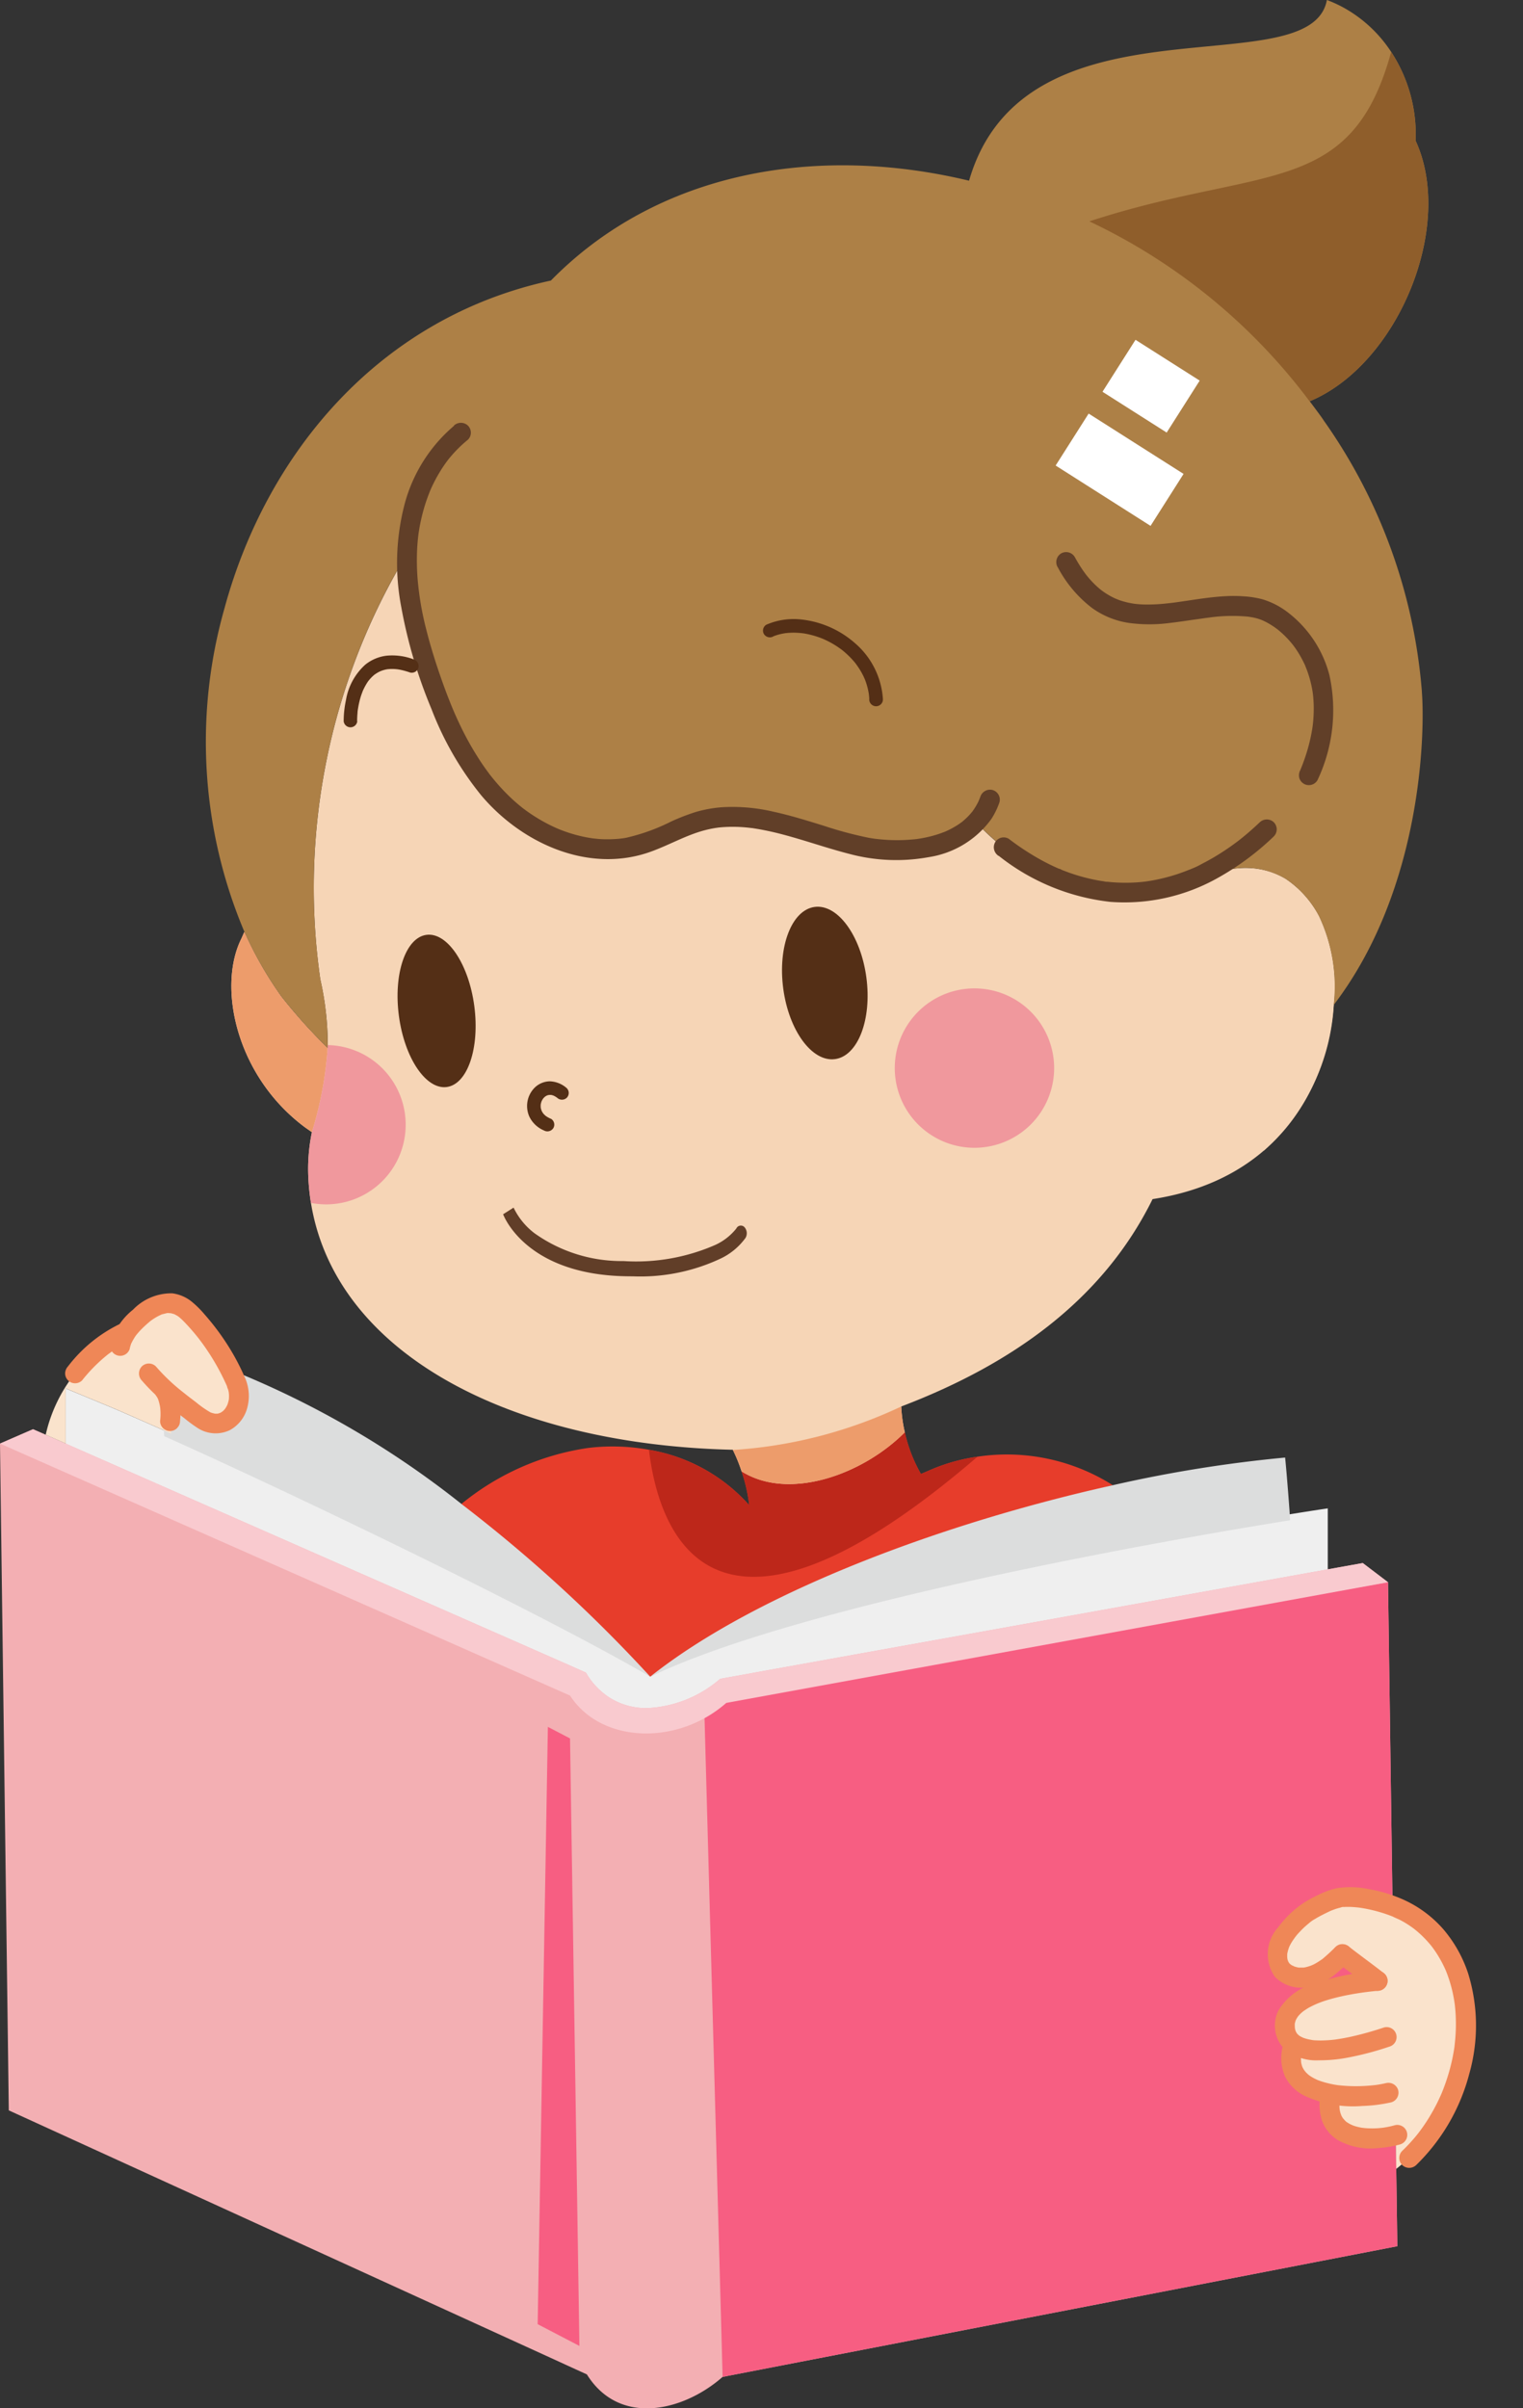
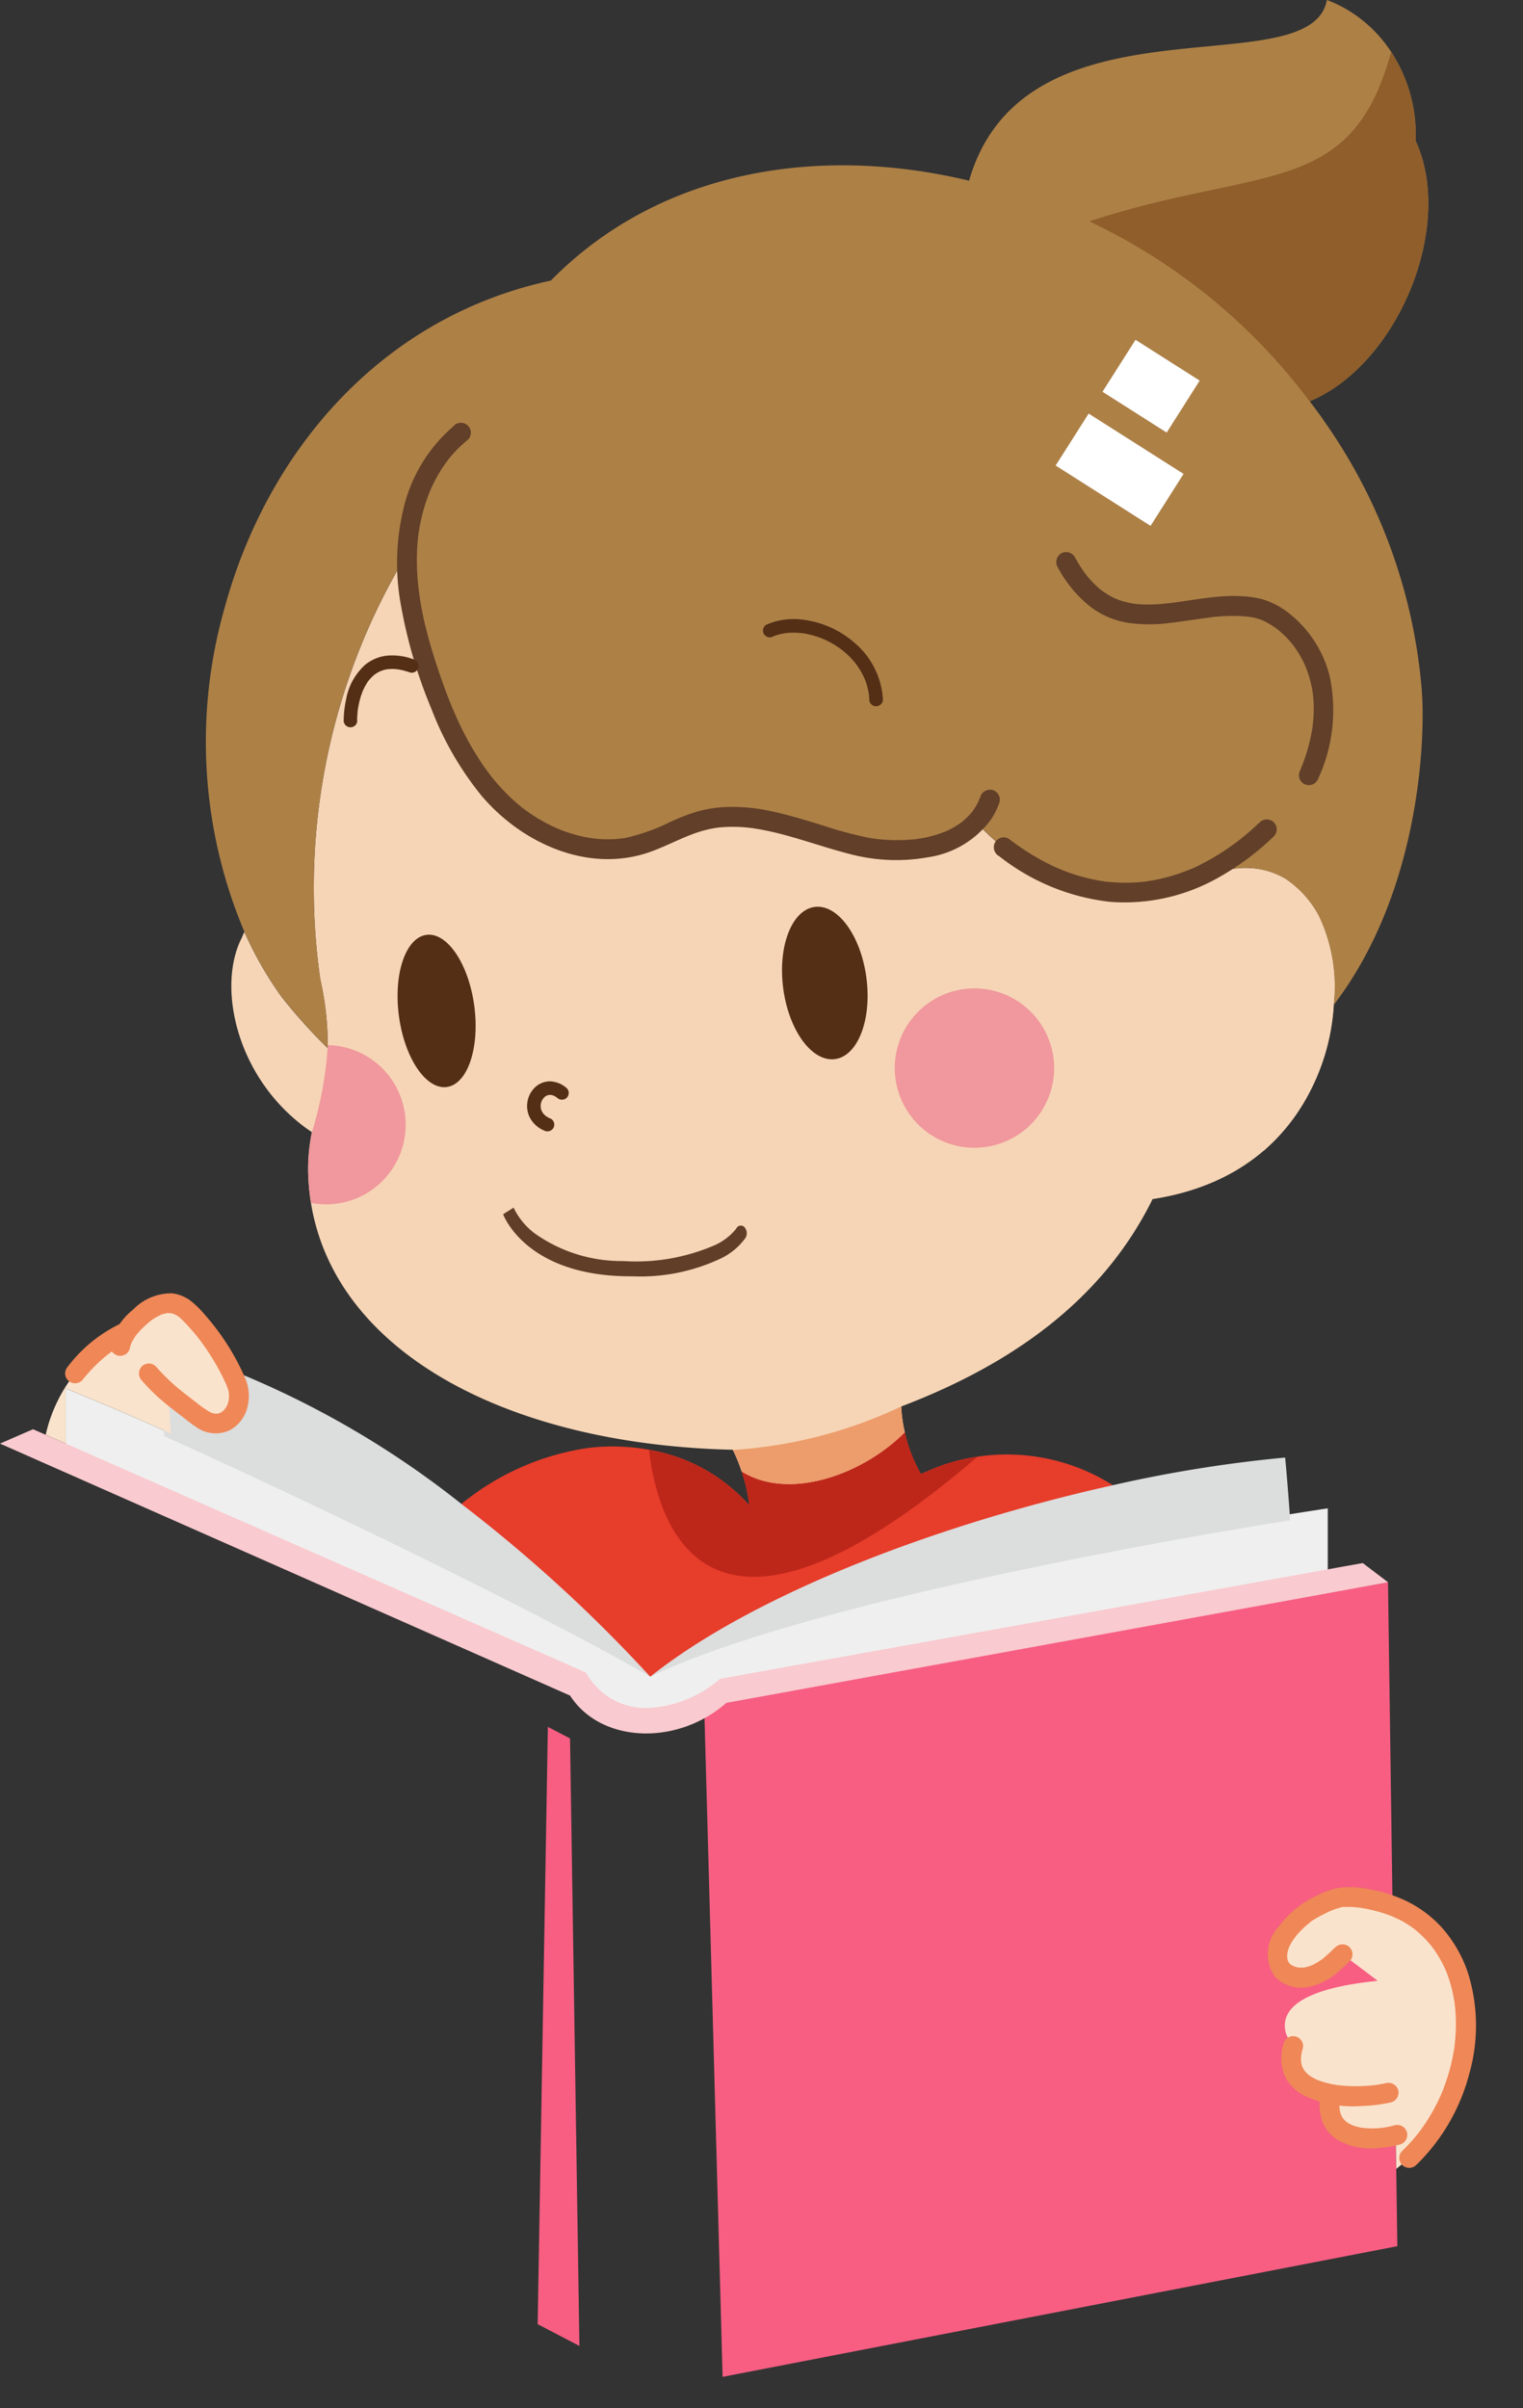
<svg xmlns="http://www.w3.org/2000/svg" width="111.082" height="175.62" viewBox="0 0 111.082 175.62">
  <rect x="0" y="0" width="111.082" height="175.62" fill="#333333" stroke="none" />
  <defs>
    <clipPath id="clip-path">
      <rect id="長方形_610" data-name="長方形 610" width="111.082" height="175.62" fill="none" />
    </clipPath>
    <clipPath id="clip-path-2">
      <path id="パス_1974" data-name="パス 1974" d="M650.578,487.109a7.148,7.148,0,0,0-1.941.558,8.694,8.694,0,0,0-1.674.97q-.505.137-1.017.235a13.671,13.671,0,0,0,6.957,18.767A15.4,15.4,0,0,0,658,497.02a12.01,12.01,0,0,0-1.07-6.472,7.429,7.429,0,0,0-2.468-2.743,5.518,5.518,0,0,0-2.888-.769,6.785,6.785,0,0,0-.993.074" transform="translate(-644.481 -487.035)" fill="none" />
    </clipPath>
    <radialGradient id="radial-gradient" cx="0.675" cy="0.833" r="0.688" gradientTransform="matrix(0, 1, 0.835, 0, -7.985, 8.917)" gradientUnits="objectBoundingBox">
      <stop offset="0" stop-color="#efa89a" />
      <stop offset="0.566" stop-color="#f3c4ab" />
      <stop offset="1" stop-color="#f6d5b6" />
    </radialGradient>
  </defs>
  <g id="グループ_1013" data-name="グループ 1013" transform="translate(-29.247 -49.492)">
    <g id="グループ_1002" data-name="グループ 1002" transform="translate(29.247 49.492)">
      <g id="グループ_993" data-name="グループ 993">
        <g id="グループ_992" data-name="グループ 992" clip-path="url(#clip-path)">
          <path id="パス_1952" data-name="パス 1952" d="M306.447,807.487c-11.493,3.11-25.966,8.62-33.738,14.794-3.607-3.966-9.086-8.818-13.77-13.426a18.884,18.884,0,0,1,9.223-4.081,14.773,14.773,0,0,1,4.455.13,12.559,12.559,0,0,1,7.313,4.042,11.9,11.9,0,0,0-.558-2.468c4.042,1.475,8.6-.313,11.906-2.85a10.922,10.922,0,0,0,1.177,3.041c.329-.138.657-.283.657-.283a13.41,13.41,0,0,1,3.469-.978,14.443,14.443,0,0,1,9.865,2.078" transform="translate(-225.285 -699.183)" fill="#e73d2b" />
          <path id="パス_1953" data-name="パス 1953" d="M388.148,805.409c-19.593,16.842-23.284,5.234-23.964-.5a12.56,12.56,0,0,1,7.313,4.042,11.9,11.9,0,0,0-.558-2.468c4.042,1.475,8.6-.313,11.906-2.85a10.921,10.921,0,0,0,1.177,3.041c.329-.138.657-.283.657-.283a13.411,13.411,0,0,1,3.469-.978" transform="translate(-316.852 -699.183)" fill="#bd271a" />
          <path id="パス_1954" data-name="パス 1954" d="M128.919,787.8v4.968c-9.827,1.773-33.371,6.065-40.271,7.3-1.23.222-1.933.352-1.933.352L84.6,800.8c-1.168,1.92-5.342,2.132-5.342,2.132a4.981,4.981,0,0,1-2.736-.772,5.328,5.328,0,0,1-1.712-1.819l-1.712-.756L36.868,783.463v-4.405s3.148,1.3,3.805,1.582c.848.367,2.193.955,3.89,1.712,8.681,3.874,26.616,12.1,34.937,17.721,10.989-5.808,37.971-10.454,46.667-11.844,1.742-.283,2.751-.428,2.751-.428" transform="translate(-32.076 -677.806)" fill="#efefef" />
          <path id="パス_1955" data-name="パス 1955" d="M112.383,778.22a107.272,107.272,0,0,1,13.77,12.593c-8.644-4.993-26.757-13.656-35.438-17.531-.153-.726.492-2.788,0-3.346,0,0-.1-.107-.229-.26a32.563,32.563,0,0,0,2.766,2.224c1.9,1.46,3.485-.718,2.69-2.537-.138-.321-.29-.634-.451-.948a67.032,67.032,0,0,1,16.888,9.8" transform="translate(-78.729 -668.547)" fill="#dcdddd" />
          <path id="パス_1956" data-name="パス 1956" d="M398.63,819.823a97.442,97.442,0,0,1,12.57-2.017c.137,1.345.321,3.874.321,3.874l.038.7c-8.7,1.391-35.569,6.08-46.667,11.406,7.771-6.174,21.412-11.226,33.738-13.961" transform="translate(-317.468 -711.517)" fill="#dcdddd" />
-           <path id="パス_1957" data-name="パス 1957" d="M101.916,861.5l-48.86,9.461-.031.008s-.168.038-.321.061c-2.873,2.529-7.535,3.615-9.9-.183-1.062-.481-2.124-.97-2.124-.97L.642,851.594,0,802.97l2.407-1.047.925.405,1.46.642L41.02,818.91l1.712.757a5.325,5.325,0,0,0,1.712,1.819,4.981,4.981,0,0,0,2.736.772h.008a8.7,8.7,0,0,0,5.334-2.132l2.117-.382s.7-.13,1.933-.352c1.33-.237,3.286-.589,5.639-1.016,9.835-1.765,26.7-4.807,34.632-6.236,1.009-.183,2.552-.459,2.552-.459l1.842,1.4.6,42.778Z" transform="translate(0 -697.699)" fill="#f3afb3" />
          <path id="パス_1958" data-name="パス 1958" d="M445.684,936.183l-48.86,9.461-.031.008s-.168.038-.321.061l-1.351-49.251,49.883-8.7.6,42.778Z" transform="translate(-343.768 -772.385)" fill="#f75e82" />
          <path id="パス_1959" data-name="パス 1959" d="M304.783,1014.078l-.684-44.3-1.616-.843-.744,43.557Z" transform="translate(-262.523 -843.006)" fill="#f75e82" />
          <path id="パス_1960" data-name="パス 1960" d="M101.236,813.079l-48.264,8.8c-3.576,3.148-9.147,2.95-11.394-.535L0,802.969l2.407-1.047.925.405,1.46.642L41.02,818.91l1.712.756a5.326,5.326,0,0,0,1.712,1.819,4.982,4.982,0,0,0,2.736.772h.008a8.693,8.693,0,0,0,5.334-2.132l2.117-.382s.7-.13,1.933-.351c6.9-1.238,30.444-5.479,40.271-7.252,1.009-.184,2.552-.459,2.552-.459Z" transform="translate(0 -697.698)" fill="#f9cacf" />
          <path id="パス_1961" data-name="パス 1961" d="M726.731,1065.82a7.676,7.676,0,0,0-1.567-.779,9.536,9.536,0,0,0-3.355-.65,5.2,5.2,0,0,0-2.285.764,6.2,6.2,0,0,0-2.216,1.979c-.764,1.085-.924,2.705.734,3.087a2.068,2.068,0,0,0,.841.016,5.164,5.164,0,0,0,2.629-1.689c.6.482,1.972,1.483,2.568,1.956-4.532.451-7.076,1.628-6.74,3.6a1.484,1.484,0,0,0,.619.993c-.023.1-.061.245-.069.267-.566,2.1.932,3.057,2.766,3.385-.023.13-.046.283-.054.313-.435,3.21,3.072,3.156,4.8,2.705l.038,2.445c5.869-4.532,7.091-14.527,1.291-18.393" transform="translate(-623.6 -926.055)" fill="#fae3cc" />
          <path id="パス_1962" data-name="パス 1962" d="M716.2,1063.18c-.257.251-.516.5-.79.734a1.8,1.8,0,0,1-.2.162c.168-.1-.054.038-.1.069a4.285,4.285,0,0,1-.476.291c-.073.039-.159.066-.229.109.153-.094.034-.016-.017,0l-.1.033c-.083.027-.166.05-.251.07-.052.012-.1.022-.156.032-.153.03.122,0-.048,0-.1,0-.2,0-.3,0-.188,0,.092.028-.017,0-.044-.012-.09-.018-.135-.029q-.109-.027-.215-.065c-.083-.03-.107-.087.018.011a.777.777,0,0,0-.107-.053c-.056-.03-.108-.065-.162-.1-.113-.072.11.1.046.037-.02-.021-.045-.038-.066-.058-.041-.039-.075-.085-.116-.124.134.127.079.111.044.054-.02-.032-.042-.064-.06-.1s-.021-.038-.031-.057c-.054-.1.026-.051.021.055a.694.694,0,0,0-.05-.155c-.014-.053-.021-.107-.033-.161.057.255.008.043.007-.04,0-.057,0-.114,0-.171,0-.023,0-.046.006-.069.01-.138-.033.192-.008.054a3.1,3.1,0,0,1,.093-.383c.019-.058.041-.115.062-.172s.06-.107-.031.071c.017-.033.03-.068.046-.1a3.3,3.3,0,0,1,.19-.342c.035-.055.071-.108.108-.161l.078-.108c.021-.029.117-.178.015-.022a3.473,3.473,0,0,1,.359-.422q.178-.193.371-.371.1-.089.2-.173l.1-.084.082-.065-.064.05a2.325,2.325,0,0,1,.434-.3c.17-.105.346-.2.523-.29s.347-.176.524-.258c.052-.024.105-.052.16-.071-.143.052-.043.017-.012.006.108-.041.216-.083.326-.119q.137-.044.276-.079c.047-.011.232-.081.281-.056l-.08.011.114-.011.115-.006c.086,0,.172,0,.257,0,.141,0,.283.011.424.022q.112.009.223.021l.136.016c.144.016-.165-.025-.008,0a10.955,10.955,0,0,1,2.042.511c.081.029.161.059.242.09l.1.038c.042.017.18.1.016.006.16.09.341.153.506.236a6.941,6.941,0,0,1,.828.5q.09.063.178.128l.063.047c.119.088-.137-.11-.022-.017s.213.173.316.263a7.9,7.9,0,0,1,.569.552q.137.147.267.3.062.073.121.147c.02.025.039.051.059.075-.142-.167-.052-.068-.021-.026q.241.32.449.662t.385.7q.084.172.161.347c.079.18-.057-.141.016.038q.044.107.085.215a10.02,10.02,0,0,1,.449,1.566q.039.193.071.387.016.1.03.2c0,.026.007.052.011.078-.042-.246-.007-.051,0,0q.05.417.07.836a12.6,12.6,0,0,1-.031,1.663q-.018.215-.043.43c0,.036-.034.266-.015.129s0,0,0,.026c-.006.041-.012.082-.018.123q-.066.431-.159.858a14.152,14.152,0,0,1-.483,1.694q-.07.2-.147.4c-.026.066-.051.131-.078.2l-.04.1c-.067.166.056-.129,0,0-.118.272-.242.542-.376.807a13.735,13.735,0,0,1-.906,1.536c-.08.117-.161.233-.245.347-.042.057-.084.114-.127.171-.017.023-.036.045-.051.068.118-.179.028-.037,0,0q-.277.35-.577.681t-.609.624a.733.733,0,0,0,0,1.027.74.74,0,0,0,1.027,0,14.345,14.345,0,0,0,3.869-6.655,12.888,12.888,0,0,0-.09-7.332,9.575,9.575,0,0,0-1.789-3.189,8.489,8.489,0,0,0-3.277-2.324,10.425,10.425,0,0,0-2.144-.613,6.527,6.527,0,0,0-2.35-.076,5.751,5.751,0,0,0-1.344.483,8.869,8.869,0,0,0-1.1.6,7.413,7.413,0,0,0-1.85,1.778,2.892,2.892,0,0,0-.228,3.611,2.679,2.679,0,0,0,2.377.746,4.6,4.6,0,0,0,2.244-1.126c.289-.241.559-.5.829-.766a.726.726,0,0,0-1.026-1.027" transform="translate(-618.794 -921.197)" fill="#ef8757" />
-           <path id="パス_1963" data-name="パス 1963" d="M748.028,1092.052c.458.368.93.717,1.4,1.07q.359.27.717.54l.157.119c.054.041.237.183.023.017.09.07.179.139.268.211a.786.786,0,0,0,.513.213.726.726,0,0,0,.513-1.239c-.457-.368-.93-.718-1.4-1.07q-.359-.27-.717-.54l-.157-.119c-.054-.041-.237-.184-.023-.017-.09-.07-.179-.139-.268-.211a.786.786,0,0,0-.513-.213.726.726,0,0,0-.513,1.239" transform="translate(-650.626 -949.043)" fill="#ef8757" />
-           <path id="パス_1964" data-name="パス 1964" d="M722.97,1105.851a18.289,18.289,0,0,0-4.67.936,4.385,4.385,0,0,0-2.567,1.949,2.474,2.474,0,0,0,.331,2.7,3.56,3.56,0,0,0,2.606.932,10.954,10.954,0,0,0,2.277-.227,22.451,22.451,0,0,0,2.873-.768.726.726,0,0,0-.386-1.4,23.719,23.719,0,0,1-2.487.691q-.507.108-1.019.182c-.159.023.179-.021.021,0l-.084.01-.227.024c-.149.014-.3.026-.449.032a6.826,6.826,0,0,1-.766,0c-.063,0-.126-.009-.188-.016s-.256-.048.014,0c-.1-.02-.2-.032-.306-.055s-.186-.045-.277-.074c-.039-.012-.078-.026-.117-.04l-.067-.026c-.1-.038.2.093.066.028-.067-.032-.133-.064-.2-.1-.036-.021-.072-.044-.107-.068l-.034-.024c-.117-.077.142.121.066.052-.049-.044-.1-.086-.145-.133-.027-.028-.05-.059-.076-.086-.053-.054.087.1.078.1a.474.474,0,0,1-.044-.061,1.787,1.787,0,0,1-.1-.178c-.072-.139.055.148.028.071-.012-.036-.026-.071-.037-.107a1.99,1.99,0,0,1-.048-.206c-.031-.16.017.2.006.039,0-.05-.007-.1-.008-.151s0-.1,0-.147c0-.075.045-.222-.011.049.019-.09.033-.179.06-.267.013-.042.029-.082.044-.123.028-.08-.1.206-.015.042a1.935,1.935,0,0,1,.15-.253l.029-.041c.064-.1-.127.154-.052.066.028-.033.055-.067.084-.1a2.773,2.773,0,0,1,.232-.228c.036-.031.073-.061.109-.091.095-.079-.155.114-.054.042l.06-.044c.1-.07.2-.134.3-.2.219-.13.448-.233.678-.341-.231.109.009,0,.07-.026q.128-.049.257-.1c.155-.055.312-.106.47-.154.362-.109.73-.2,1.1-.281.416-.09.836-.164,1.256-.227l.324-.047c.181-.025-.116.015,0,0l.2-.025q.376-.046.752-.083a.743.743,0,0,0,.726-.726.734.734,0,0,0-.726-.726" transform="translate(-622.491 -962.124)" fill="#ef8757" />
          <path id="パス_1965" data-name="パス 1965" d="M719.2,1143.035a3.415,3.415,0,0,0,.1,2.4,3.128,3.128,0,0,0,1.4,1.4,8.406,8.406,0,0,0,4.231.758,11.124,11.124,0,0,0,2.118-.266.732.732,0,0,0,.507-.893.742.742,0,0,0-.893-.507c-.245.058-.492.1-.741.137-.111.016.219-.028.059-.008l-.1.012-.225.024q-.227.022-.455.036a11.456,11.456,0,0,1-1.958-.043l-.111-.013c-.145-.017.169.025.05.007-.084-.012-.167-.025-.251-.039q-.239-.04-.475-.1c-.153-.036-.3-.078-.454-.126-.071-.023-.141-.047-.21-.072l-.1-.036-.054-.022c-.1-.04.157.069.08.034-.132-.06-.263-.122-.39-.194-.059-.034-.117-.069-.174-.107l-.078-.053c-.028-.02-.152-.114-.033-.022s.018.013-.008-.009-.053-.045-.078-.068c-.051-.046-.1-.094-.146-.145s-.076-.091-.116-.135c.185.205.026.03-.018-.04s-.075-.133-.11-.2c-.069-.135.05.138.022.055-.013-.037-.028-.073-.04-.11a2.062,2.062,0,0,1-.059-.219c-.009-.04-.014-.081-.022-.122-.016-.082.021.194.015.11,0-.024-.005-.047-.007-.071a2.948,2.948,0,0,1,.008-.515c.016-.18-.028.162,0,.014.009-.051.018-.1.029-.151.022-.107.05-.212.08-.316a.726.726,0,0,0-1.4-.386" transform="translate(-625.579 -994.019)" fill="#ef8757" />
          <path id="パス_1966" data-name="パス 1966" d="M740.607,1171.11a3.824,3.824,0,0,0,.107,2.012,2.82,2.82,0,0,0,1.1,1.361,4.893,4.893,0,0,0,2.991.607,7.886,7.886,0,0,0,1.583-.262.726.726,0,0,0-.386-1.4c-.182.051-.366.094-.552.129q-.133.025-.267.045l-.083.012c.247-.04.153-.02.1-.013l-.185.021a6.373,6.373,0,0,1-1.31,0c-.03,0-.06-.009-.089-.011.233.016.159.023.1.014s-.117-.018-.176-.029c-.106-.02-.211-.043-.315-.071s-.2-.059-.3-.1c-.07-.026-.208-.109.016.01-.053-.028-.111-.05-.164-.078a2.41,2.41,0,0,1-.249-.147c-.023-.015-.044-.032-.067-.047-.086-.056.091.069.082.064a.731.731,0,0,1-.144-.125c-.066-.063-.12-.137-.185-.2.178.177.046.059,0-.011q-.046-.072-.085-.147c-.011-.021-.022-.043-.032-.064-.034-.071-.026-.15.02.052-.013-.058-.043-.114-.06-.171s-.037-.132-.051-.2q-.008-.04-.015-.08c-.032-.183.014.154,0,.026a3.653,3.653,0,0,1-.016-.436q0-.119.015-.237c0-.04.013-.083.013-.124,0,.231,0,.041.005-.02a.744.744,0,0,0-.507-.893.734.734,0,0,0-.893.507" transform="translate(-644.281 -1018.447)" fill="#ef8757" />
          <path id="パス_1967" data-name="パス 1967" d="M39.072,736.1c.161.313.313.626.451.947.795,1.819-.787,4-2.69,2.537a32.61,32.61,0,0,1-2.766-2.224c.13.153.229.26.229.26.489.558.344,2.43.5,3.156-1.7-.757-3.041-1.345-3.89-1.712-.657-.283-3.806-1.582-3.806-1.582V741.5l-1.46-.642a11.086,11.086,0,0,1,5.884-7.5,5.793,5.793,0,0,1,.917-1.016,2.964,2.964,0,0,1,2.682-.993,3.088,3.088,0,0,1,1.276.924,16.812,16.812,0,0,1,2.675,3.829" transform="translate(-22.306 -636.233)" fill="#fae3cc" />
          <path id="パス_1968" data-name="パス 1968" d="M63.3,729.732c.018-.085.04-.169.066-.252.016-.049.034-.1.051-.147.055-.161-.053.1,0,.007a4.527,4.527,0,0,1,.283-.5c.025-.036.051-.071.076-.107.1-.142-.072.085,0,0s.123-.149.188-.222c.129-.144.266-.282.407-.415s.266-.24.4-.354c.1-.084,0,0-.017.012.041-.036.089-.066.133-.1.09-.064.182-.125.276-.182.078-.047.157-.092.238-.134l.1-.048.049-.023q.111-.049-.026.01a.886.886,0,0,1,.25-.085c.042-.012.084-.022.126-.032l.076-.016q.122-.02-.04,0a.706.706,0,0,1,.257-.012c.043,0,.086.006.129.008.106,0-.177-.044-.013,0,.086.023.17.044.255.072.166.056-.13-.078.02.011.045.027.093.049.138.076a1.534,1.534,0,0,1,.219.148l-.063-.048.082.069.08.071c.147.133.283.276.418.421q.406.437.779.9l.106.134c.115.145-.061-.082.008.01.057.076.114.151.171.227q.186.251.362.509a17.031,17.031,0,0,1,1.216,2.084q.125.255.243.514l.058.13.011.026q.054.124-.017-.04a1.17,1.17,0,0,0,.083.247c.019.068.035.138.048.207s0,.176,0-.028c0,.026.006.057.009.083a3.016,3.016,0,0,1,0,.447c-.009.15.034-.182.006-.035,0,.026-.009.052-.014.078-.012.064-.028.127-.045.19s-.039.122-.06.182c-.045.137.078-.163.015-.034-.016.034-.032.068-.049.1q-.043.082-.092.16c-.02.031-.041.06-.061.091-.074.111.1-.113.037-.047-.041.042-.078.09-.12.132q-.031.031-.064.061c-.02.018-.144.122-.035.032s-.053.031-.085.049-.05.028-.076.041c-.064.032-.146.034.047-.016-.056.015-.109.039-.166.054l-.069.016c-.186.039.144,0,.017,0-.061,0-.122.006-.184,0l-.075-.005c-.145-.008.184.039.04,0-.066-.016-.132-.029-.2-.049l-.08-.027-.081-.031q.158.068.051.018a7.365,7.365,0,0,1-1.032-.721l-.525-.4c-.154-.118.118.092-.035-.027l-.136-.106-.269-.214a14.02,14.02,0,0,1-1.984-1.883.729.729,0,0,0-1.027,0,.745.745,0,0,0,0,1.027,13.887,13.887,0,0,0,1.94,1.847c.375.3.759.6,1.143.887a10.579,10.579,0,0,0,1.026.754,2.414,2.414,0,0,0,2.3.137,2.6,2.6,0,0,0,1.277-1.615,3.31,3.31,0,0,0-.2-2.3,16.911,16.911,0,0,0-1.261-2.351,18,18,0,0,0-1.652-2.185,7.191,7.191,0,0,0-.889-.888,2.832,2.832,0,0,0-1.463-.644,3.868,3.868,0,0,0-2.859,1.19,4.779,4.779,0,0,0-1.636,2.449.726.726,0,0,0,1.4.386" transform="translate(-53.841 -631.375)" fill="#ef8757" />
          <path id="パス_1969" data-name="パス 1969" d="M40.583,742.125a10.512,10.512,0,0,0-3.821,3.108.788.788,0,0,0-.213.513.726.726,0,0,0,1.239.513,11.739,11.739,0,0,1,1.72-1.762c.071-.059.142-.119.216-.173-.147.108.005,0,.027-.019l.11-.08q.228-.164.465-.315a7.8,7.8,0,0,1,.99-.532.728.728,0,0,0,.26-.993.747.747,0,0,0-.993-.26" transform="translate(-31.799 -645.598)" fill="#ef8757" />
-           <path id="パス_1970" data-name="パス 1970" d="M86.85,775.761l.027.033-.113-.147a1.432,1.432,0,0,1,.171.3l-.073-.173a3.357,3.357,0,0,1,.212.833l-.026-.193a4.112,4.112,0,0,1,.006,1.074.721.721,0,0,0,.213.513.726.726,0,0,0,1.027,0l.114-.147a.722.722,0,0,0,.1-.366A4.7,4.7,0,0,0,88.438,776a2.714,2.714,0,0,0-.561-1.269.73.73,0,0,0-.513-.213.738.738,0,0,0-.513.213.73.73,0,0,0-.213.513.815.815,0,0,0,.213.513" transform="translate(-75.377 -673.859)" fill="#ef8757" />
          <path id="パス_1971" data-name="パス 1971" d="M210.235,343.533c-.413,5.716-3.828,12.716-13.212,14.16-3.637,7.374-10.27,12.051-18.332,15.123a10.406,10.406,0,0,0,.26,1.88c-3.041,3.064-8.429,5.036-11.906,2.85a11.491,11.491,0,0,0-.634-1.559c0-.008-.008-.008-.008-.015-16.353-.382-28.992-7.069-30.765-18a16.184,16.184,0,0,1-.206-2.3,13.275,13.275,0,0,1,.275-2.858c-.191-.137-.428-.3-.489-.344-5.044-3.737-6.411-10.24-4.661-13.762.023-.046.145-.329.222-.5a27.056,27.056,0,0,0,2.69,4.707,38.637,38.637,0,0,0,3.385,3.767,2,2,0,0,1,.008-.214,21.6,21.6,0,0,0-.543-4.8,47.007,47.007,0,0,1,6.335-31.04,25.419,25.419,0,0,0,1.612,8.8c1.169,3.446,2.713,6.87,5.319,9.4s6.449,4.035,9.949,3.064c1.6-.451,3.049-1.383,4.669-1.8,3.683-.948,7.428.879,11.126,1.8,3.026.749,6.854.451,8.826-1.658,4.646,4.845,10.087,6.274,15.046,4.929a8.689,8.689,0,0,1,1.673-.97,7.154,7.154,0,0,1,1.941-.558,5.8,5.8,0,0,1,3.882.7,7.428,7.428,0,0,1,2.468,2.743,12.009,12.009,0,0,1,1.07,6.472" transform="translate(-112.958 -270.25)" fill="#f6d5b6" />
          <path id="パス_1972" data-name="パス 1972" d="M423.82,791.044c-3.041,3.064-8.429,5.036-11.906,2.85a11.475,11.475,0,0,0-.634-1.559,33.67,33.67,0,0,0,12.28-3.171,10.408,10.408,0,0,0,.26,1.88" transform="translate(-357.827 -686.599)" fill="#ed9c6b" />
-           <path id="パス_1973" data-name="パス 1973" d="M136.856,531.3a27.067,27.067,0,0,1-1.146,6.136c-.191-.138-.428-.3-.489-.344-5.043-3.737-6.411-10.24-4.661-13.762.023-.046.145-.329.222-.5a27.045,27.045,0,0,0,2.69,4.707,38.6,38.6,0,0,0,3.385,3.767" transform="translate(-112.96 -454.874)" fill="#ed9c6b" />
          <path id="パス_4086" data-name="パス 4086" d="M55.817,119.266q-.343,0-.7-.01c-7.075-.2-8.691-4.341-8.756-4.517l.763-.483,0,0a5.135,5.135,0,0,0,1.521,1.864,10.942,10.942,0,0,0,6.492,2.032,14.39,14.39,0,0,0,6.707-1.18,4.206,4.206,0,0,0,1.526-1.194.361.361,0,0,1,.6-.091.675.675,0,0,1,.07.778A4.769,4.769,0,0,1,62.161,118,13.745,13.745,0,0,1,55.817,119.266Z" transform="translate(-9.665 -26.192)" fill="#613e28" />
        </g>
      </g>
      <g id="グループ_995" data-name="グループ 995" transform="translate(83.762 63.299)">
        <g id="グループ_994" data-name="グループ 994" clip-path="url(#clip-path-2)">
          <rect id="長方形_611" data-name="長方形 611" width="23.796" height="19.862" transform="translate(-6.478 19.224) rotate(-74.998)" fill="url(#radial-gradient)" />
        </g>
      </g>
      <g id="グループ_997" data-name="グループ 997">
        <g id="グループ_996" data-name="グループ 996" clip-path="url(#clip-path)">
          <path id="パス_1975" data-name="パス 1975" d="M204.326,50.443c.229,2.789.084,14.32-6.427,22.841a12.011,12.011,0,0,0-1.07-6.472,7.428,7.428,0,0,0-2.468-2.743,5.8,5.8,0,0,0-3.882-.7,7.156,7.156,0,0,0-1.941.558,8.7,8.7,0,0,0-1.673.97c-4.959,1.345-10.4-.084-15.046-4.929-1.972,2.109-5.8,2.407-8.826,1.658-3.7-.917-7.443-2.743-11.126-1.8-1.62.42-3.064,1.353-4.669,1.8-3.5.971-7.351-.527-9.949-3.064s-4.149-5.953-5.319-9.4a25.415,25.415,0,0,1-1.612-8.8,47.005,47.005,0,0,0-6.335,31.04,21.318,21.318,0,0,1,.535,5.013,38.593,38.593,0,0,1-3.385-3.767,27.056,27.056,0,0,1-2.69-4.707,35.562,35.562,0,0,1-1.414-23.7v-.008c3.08-11.187,11.248-21.068,23.773-23.773,7.817-7.97,19.371-9.957,30.5-7.282C175.357-.863,196.226,6.412,197.4,0a9.309,9.309,0,0,1,1.421.672,9.834,9.834,0,0,1,3.271,3.118,10.981,10.981,0,0,1,1.78,6.473c2.881,6.251-1.307,16.33-7.726,19,.229.3.451.6.672.9.115.161.237.321.344.489l.015.023a39.616,39.616,0,0,1,7.152,19.761" transform="translate(-100.622 -0.001)" fill="#ad8046" />
          <path id="パス_1976" data-name="パス 1976" d="M627.407,54.64a43,43,0,0,0-16.066-13.125c12.6-4.117,19.088-1.66,22.011-12.352a10.982,10.982,0,0,1,1.781,6.473c2.881,6.251-1.307,16.33-7.726,19" transform="translate(-531.887 -25.373)" fill="#8f5e2b" />
          <path id="パス_1977" data-name="パス 1977" d="M227.026,237.544a11.3,11.3,0,0,0-3.6,5.7,17,17,0,0,0-.247,7.52,35.778,35.778,0,0,0,2.209,7.447,23.079,23.079,0,0,0,3.62,6.278c2.974,3.532,7.918,5.77,12.461,4.078,1.251-.466,2.3-1.061,3.514-1.436a8.215,8.215,0,0,1,.888-.22q.112-.021.224-.039s.247-.034.106-.017c.174-.022.349-.038.525-.049a10.568,10.568,0,0,1,1.8.047l.226.026a.466.466,0,0,1,.108.015c.151.024.3.047.452.074.328.059.655.127.979.2.634.148,1.26.323,1.884.508,1.252.371,2.492.784,3.758,1.105a13.19,13.19,0,0,0,5.714.218,6.935,6.935,0,0,0,4.568-2.778,5.6,5.6,0,0,0,.595-1.226.73.73,0,0,0-.507-.893.744.744,0,0,0-.893.507c-.018.052-.146.354-.061.168-.043.093-.085.187-.133.278a4.6,4.6,0,0,1-.34.556.859.859,0,0,1-.088.12c.012-.011.1-.128.022-.031-.064.075-.126.151-.193.223a4.981,4.981,0,0,1-.463.441.619.619,0,0,1-.115.093c.153-.067.04-.03-.01.006-.067.049-.135.1-.2.142a6.1,6.1,0,0,1-.562.332q-.135.071-.274.135l-.14.063c-.162.073.15-.057-.017.007-.195.075-.39.148-.589.21a9.152,9.152,0,0,1-1.25.293l-.162.025c-.039.006-.216.046-.024,0a2.772,2.772,0,0,1-.328.037q-.344.033-.69.045a12.564,12.564,0,0,1-1.362-.025q-.3-.022-.606-.058c-.036,0-.224-.029-.026,0l-.163-.023q-.189-.028-.377-.062a28.308,28.308,0,0,1-3.266-.875c-1.209-.371-2.417-.753-3.654-1.02a13,13,0,0,0-3.765-.33,9.3,9.3,0,0,0-1.907.344,15.714,15.714,0,0,0-1.8.695,14.329,14.329,0,0,1-3.289,1.188q-.163.03-.326.053c.168-.024-.049,0-.069.007l-.2.019c-.284.024-.569.034-.855.031q-.362,0-.723-.039l-.2-.021c-.02,0-.237-.032-.069-.008-.153-.022-.305-.047-.457-.076a10.549,10.549,0,0,1-1.541-.42q-.19-.067-.377-.141l-.187-.076c.143.06-.062-.027-.074-.033q-.37-.164-.728-.353a12.376,12.376,0,0,1-1.38-.849c-.11-.078-.219-.158-.327-.239-.178-.133.106.088-.066-.052l-.157-.127q-.338-.277-.656-.576a14.787,14.787,0,0,1-1.159-1.23q-.137-.162-.269-.328l-.088-.111a.508.508,0,0,1-.059-.077c-.183-.246-.364-.494-.536-.748a22.1,22.1,0,0,1-1.678-2.972q-.184-.388-.355-.782l-.085-.2s-.093-.221-.038-.09q-.083-.2-.163-.4c-.223-.553-.432-1.112-.63-1.675-.422-1.2-.806-2.411-1.116-3.643a22.1,22.1,0,0,1-.639-3.713,17.321,17.321,0,0,1-.045-1.936q.015-.434.055-.867c.012-.133.028-.265.043-.4.024-.219-.023.147.009-.071.013-.088.026-.176.04-.264a13.433,13.433,0,0,1,.348-1.563q.1-.353.222-.7.066-.188.138-.375c.024-.062.049-.123.073-.185q.049-.118,0-.011l.053-.122a11.194,11.194,0,0,1,.736-1.4q.208-.335.441-.654.058-.079.118-.158c-.094.122.04-.049.049-.06q.124-.153.253-.3a9.3,9.3,0,0,1,1.139-1.094.728.728,0,0,0,0-1.027.747.747,0,0,0-1.027,0" transform="translate(-193.912 -206.493)" fill="#613f28" />
          <path id="パス_1978" data-name="パス 1978" d="M558.105,462.418a15.9,15.9,0,0,0,8.149,3.359,13.868,13.868,0,0,0,7.872-1.771A19.716,19.716,0,0,0,578.17,461a.733.733,0,0,0,0-1.027.741.741,0,0,0-1.027,0q-.414.393-.847.766-.191.164-.387.323l-.217.174-.087.068c-.13.1.094-.07-.027.021a18.538,18.538,0,0,1-1.731,1.171q-.446.264-.909.5a5.668,5.668,0,0,1-.875.409c.2-.06-.062.025-.105.043l-.21.083q-.244.094-.491.179-.444.152-.9.272-.472.125-.953.215-.215.04-.432.072l-.12.017c-.108.016.189-.023.025,0l-.241.028a12.234,12.234,0,0,1-1.894.052q-.233-.011-.465-.032l-.22-.021a1.043,1.043,0,0,1-.294-.035c.011.006.179.025.046.006l-.1-.014-.246-.039q-.247-.042-.492-.094a13.528,13.528,0,0,1-1.924-.561q-.149-.055-.3-.114c-.051-.02-.194-.112-.247-.1l.075.031-.074-.032-.148-.065q-.136-.061-.272-.124-.553-.26-1.086-.562a18.98,18.98,0,0,1-2.163-1.437.728.728,0,0,0-.559-.073.741.741,0,0,0-.434.334.748.748,0,0,0,.26.993" transform="translate(-485.261 -400.009)" fill="#613f28" />
          <path id="パス_1979" data-name="パス 1979" d="M592.924,310.859a9,9,0,0,0,2.5,2.979,6.134,6.134,0,0,0,2.731,1.1,11.282,11.282,0,0,0,2.922,0c.531-.061,1.06-.138,1.589-.216l.712-.1.188-.027.091-.013.091-.012.207-.026a12.109,12.109,0,0,1,2.853-.069l.092.011c.1.011-.2-.03-.064-.008l.165.026c.094.016.188.033.281.054a3.677,3.677,0,0,1,.4.116c.068.024.135.05.2.077.1.037-.2-.087-.065-.028l.13.059c.143.068.283.142.419.222s.286.177.424.274c.068.048.133.1.2.147-.217-.154-.064-.05-.014-.009l.11.091a7.184,7.184,0,0,1,.832.828c.062.072.122.146.181.221.11.137-.1-.13-.005-.007.035.048.071.1.106.144q.184.257.347.529t.313.577c.049.1.1.2.142.306.066.146-.067-.164,0,.009.025.062.05.124.074.187a8.278,8.278,0,0,1,.4,1.414c.022.119.041.238.059.358.022.146-.017-.152-.007-.051,0,.034.009.068.012.1q.012.1.022.207.037.406.039.814,0,.441-.035.882c-.012.149-.029.3-.047.446,0,.043-.025.138.007-.05-.006.032-.009.064-.014.1q-.021.146-.047.291a12.892,12.892,0,0,1-.5,1.942q-.083.244-.175.485-.052.137-.107.273l-.045.11c-.009.023-.088.208-.02.048a.8.8,0,0,0-.073.559.726.726,0,0,0,1.327.173,11.911,11.911,0,0,0,.871-7.664,8.424,8.424,0,0,0-3.032-4.574,5.748,5.748,0,0,0-1.844-.953,6.8,6.8,0,0,0-1.357-.216,10.452,10.452,0,0,0-1.452-.006c-1.021.061-2.032.228-3.043.375l-.354.051-.168.023.063-.008-.111.015c-.24.031-.48.059-.721.082a12.213,12.213,0,0,1-1.419.062c-.226,0-.453-.018-.678-.041-.059-.006-.118-.015-.177-.021,0,0,.2.029.088.011l-.088-.013q-.175-.028-.349-.065a5.794,5.794,0,0,1-.669-.187c-.1-.035-.2-.078-.3-.115.238.088.025.009-.027-.015s-.111-.053-.166-.08a5.491,5.491,0,0,1-.653-.389l-.128-.092c-.032-.024-.063-.049-.1-.072.008.005.142.114.052.039-.106-.088-.212-.176-.314-.269a7.052,7.052,0,0,1-.6-.62q-.068-.08-.135-.162l-.074-.093c-.066-.082.107.145.01.013s-.2-.27-.292-.409c-.193-.286-.37-.583-.536-.885a.733.733,0,0,0-.993-.26.741.741,0,0,0-.26.993" transform="translate(-515.781 -269.507)" fill="#613f28" />
          <rect id="長方形_612" data-name="長方形 612" width="4.489" height="8.203" transform="translate(76.994 33.948) rotate(-57.562)" fill="#fff" />
          <rect id="長方形_613" data-name="長方形 613" width="4.489" height="5.546" transform="translate(80.412 28.569) rotate(-57.562)" fill="#fff" />
        </g>
      </g>
      <g id="グループ_1001" data-name="グループ 1001">
        <g id="グループ_1000" data-name="グループ 1000" clip-path="url(#clip-path)">
          <path id="パス_1983" data-name="パス 1983" d="M297.543,609.484a2.334,2.334,0,0,1-.253-.129q-.057-.034-.111-.072c-.014-.01-.082-.064-.012-.007s-.014-.012-.027-.024a1.917,1.917,0,0,1-.167-.167c-.08-.088.061.1,0-.006-.02-.03-.041-.06-.059-.091s-.034-.062-.05-.094c-.057-.106.039.115,0,0a1.549,1.549,0,0,1-.061-.214c0-.013,0-.026-.007-.039-.018-.084.012.139.007.053,0-.033-.005-.065-.006-.1s0-.065,0-.1.016-.158,0-.05,0,0,.007-.029.014-.063.022-.094.018-.061.028-.091.014-.036.02-.054c.025-.073-.056.121-.021.049a1.8,1.8,0,0,1,.089-.166c.017-.027.035-.052.053-.078s.057-.047-.044.056c.015-.016.028-.034.042-.05a1.658,1.658,0,0,1,.125-.123c.082-.075-.1.07-.014.01.03-.02.06-.041.092-.059s.054-.027.081-.042c.062-.035-.075.034-.068.028a.19.19,0,0,1,.051-.019c.029-.01.058-.019.088-.026s.152-.027.044-.012.019,0,.047,0,.078,0,.117,0c.021,0,.093.011-.006,0s-.007,0,.014,0c.038.008.076.018.113.029l.052.017c.082.027,0,0-.035-.017.042.022.086.04.127.063s.087.051.128.079l.043.03c.108.078-.061-.051.008.005a.509.509,0,0,0,.7,0,.5.5,0,0,0,0-.7,1.949,1.949,0,0,0-1.254-.5,1.616,1.616,0,0,0-1.074.45,1.891,1.891,0,0,0-.388,2.152,2.081,2.081,0,0,0,1.058.984.51.51,0,0,0,.68-.178.5.5,0,0,0-.178-.68" transform="translate(-257.362 -527.897)" fill="#542f16" />
          <path id="パス_1984" data-name="パス 1984" d="M180.026,592.183a5.8,5.8,0,0,1-6.908,5.708,16.186,16.186,0,0,1-.206-2.3,13.278,13.278,0,0,1,.275-2.858,27.072,27.072,0,0,0,1.146-6.136,1.992,1.992,0,0,1,.008-.214,5.8,5.8,0,0,1,5.685,5.8" transform="translate(-150.438 -510.172)" fill="#f0989d" />
          <path id="パス_1985" data-name="パス 1985" d="M502.135,560.394a5.812,5.812,0,1,1,5.812,5.811,5.812,5.812,0,0,1-5.812-5.811" transform="translate(-436.874 -482.505)" fill="#f0989d" />
          <path id="パス_1986" data-name="パス 1986" d="M438.948,514.7c.41,3.065,2.1,5.367,3.773,5.143s2.7-2.889,2.29-5.954-2.1-5.367-3.773-5.144-2.7,2.889-2.29,5.954" transform="translate(-381.821 -442.609)" fill="#542f16" />
          <path id="パス_1987" data-name="パス 1987" d="M223.205,530.36c.41,3.065,1.972,5.385,3.49,5.182s2.416-2.852,2.007-5.916-1.972-5.384-3.49-5.181-2.416,2.852-2.007,5.916" transform="translate(-194.11 -456.273)" fill="#542f16" />
          <path id="パス_1988" data-name="パス 1988" d="M193.765,372.541q0-.3.027-.59a1.891,1.891,0,0,1,.031-.286c-.04.16,0,0,.007-.043q.014-.089.03-.177a6.294,6.294,0,0,1,.156-.655q.044-.148.1-.294.026-.073.054-.145c.011-.029.021-.058.035-.086-.062.128-.015.036,0,.005a4.339,4.339,0,0,1,.323-.588c.028-.042.058-.082.087-.123.061-.089-.075.087,0,.005l.038-.046a2.854,2.854,0,0,1,.223-.24q.059-.057.122-.109c.014-.012.04-.043.058-.047-.079.02-.064.046-.005.005a2.942,2.942,0,0,1,.281-.175c.045-.024.092-.044.137-.067.1-.05-.109.036,0,0l.059-.022a2.488,2.488,0,0,1,.341-.1l.1-.018c.07-.012.077-.007,0,0,.07-.006.14-.014.211-.017a3.306,3.306,0,0,1,.452.013l.119.013c-.127-.016.026.006.052.01q.128.022.254.052a5.616,5.616,0,0,1,.564.166.5.5,0,0,0,.611-.347.509.509,0,0,0-.347-.611,4.394,4.394,0,0,0-1.95-.269,3.053,3.053,0,0,0-1.579.66,4.458,4.458,0,0,0-1.4,2.554,7.525,7.525,0,0,0-.172,1.569.5.5,0,0,0,.993,0" transform="translate(-167.718 -319.942)" fill="#542f16" />
          <path id="パス_1989" data-name="パス 1989" d="M429,348.6c.086-.037-.084.032,0,0l.109-.041q.11-.04.222-.073a4.133,4.133,0,0,1,.443-.1l.1-.017c.062-.01.085-.008,0,0,.08-.007.16-.018.241-.023.157-.011.315-.015.473-.011s.321.015.481.032l.108.013c-.086-.011-.044-.006.012,0q.126.02.252.045a6.4,6.4,0,0,1,.965.274c.071.026.141.054.211.082s-.069-.031.038.016l.121.055q.234.108.459.234t.442.27q.1.069.205.142l.093.068.046.035c-.052-.039-.036-.028.006.005a6.407,6.407,0,0,1,.744.7q.084.093.164.189l.073.09.036.045c-.041-.052-.028-.036,0,.007.1.135.193.273.281.415a5.319,5.319,0,0,1,.275.511c.022.047.042.095.064.142s-.011-.025-.012-.029c.009.024.02.048.029.072q.054.137.1.277a4.962,4.962,0,0,1,.15.577c.01.053.02.106.029.159s.019.151.008.049c.012.109.023.218.03.328a.5.5,0,1,0,.993,0,5.877,5.877,0,0,0-2.071-4.072,7.069,7.069,0,0,0-4.1-1.715,5,5,0,0,0-2.328.4.5.5,0,0,0-.178.68.509.509,0,0,0,.68.178" transform="translate(-372.597 -302.196)" fill="#542f16" />
        </g>
      </g>
    </g>
  </g>
</svg>